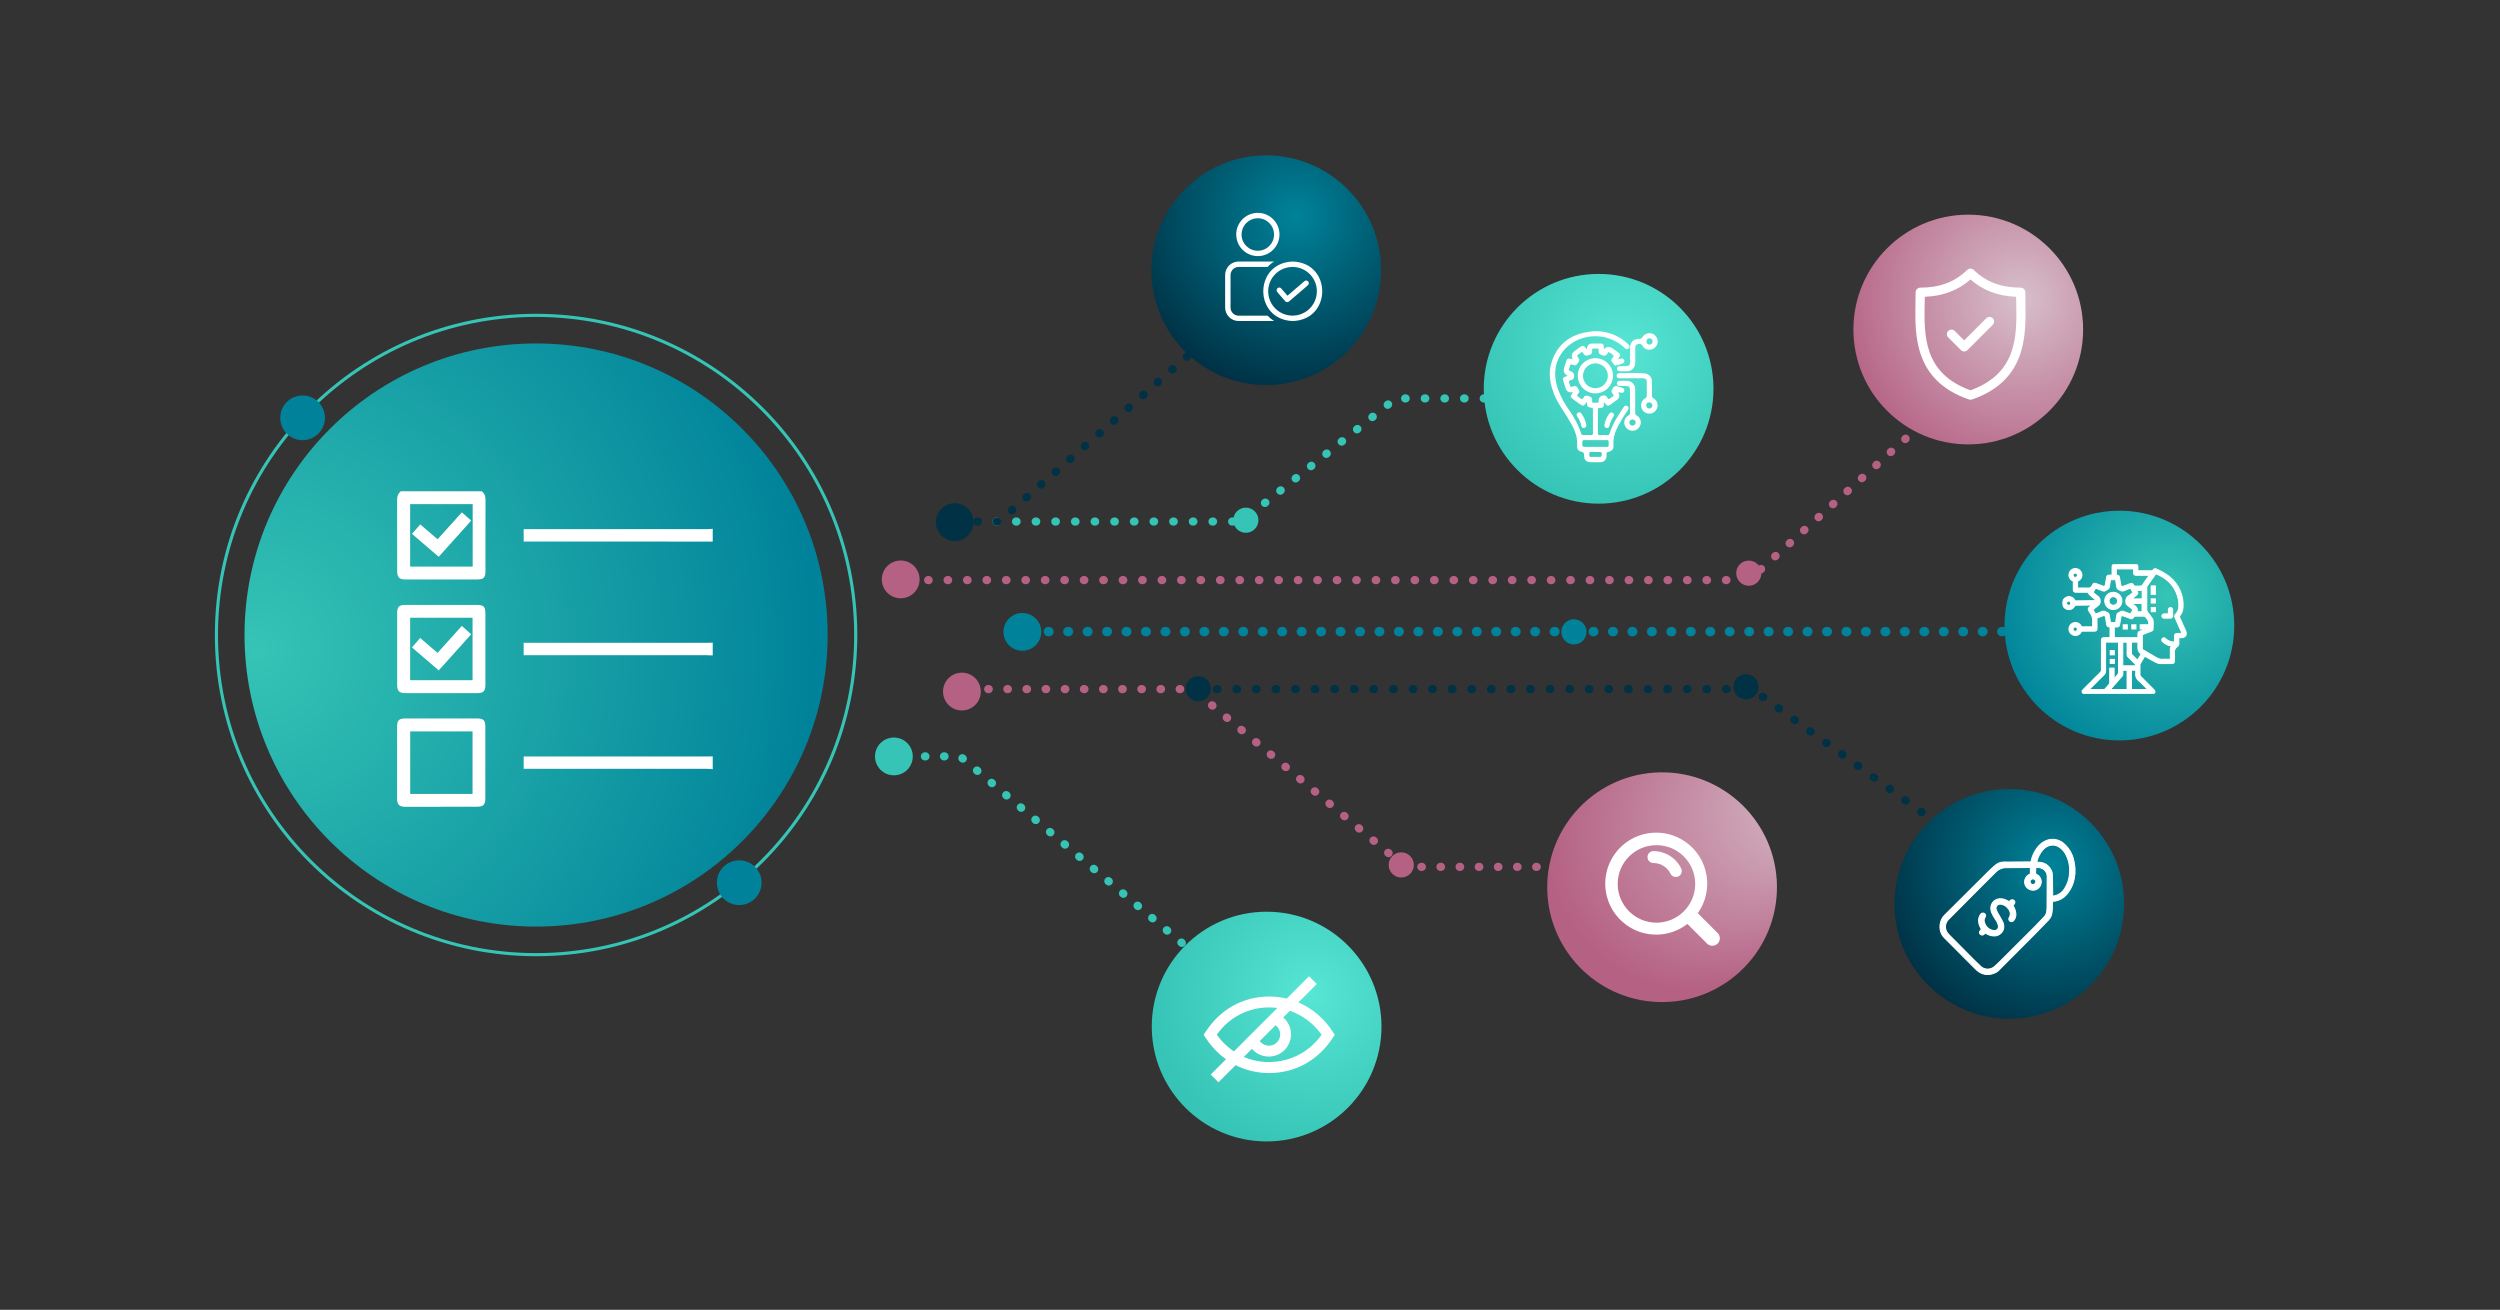
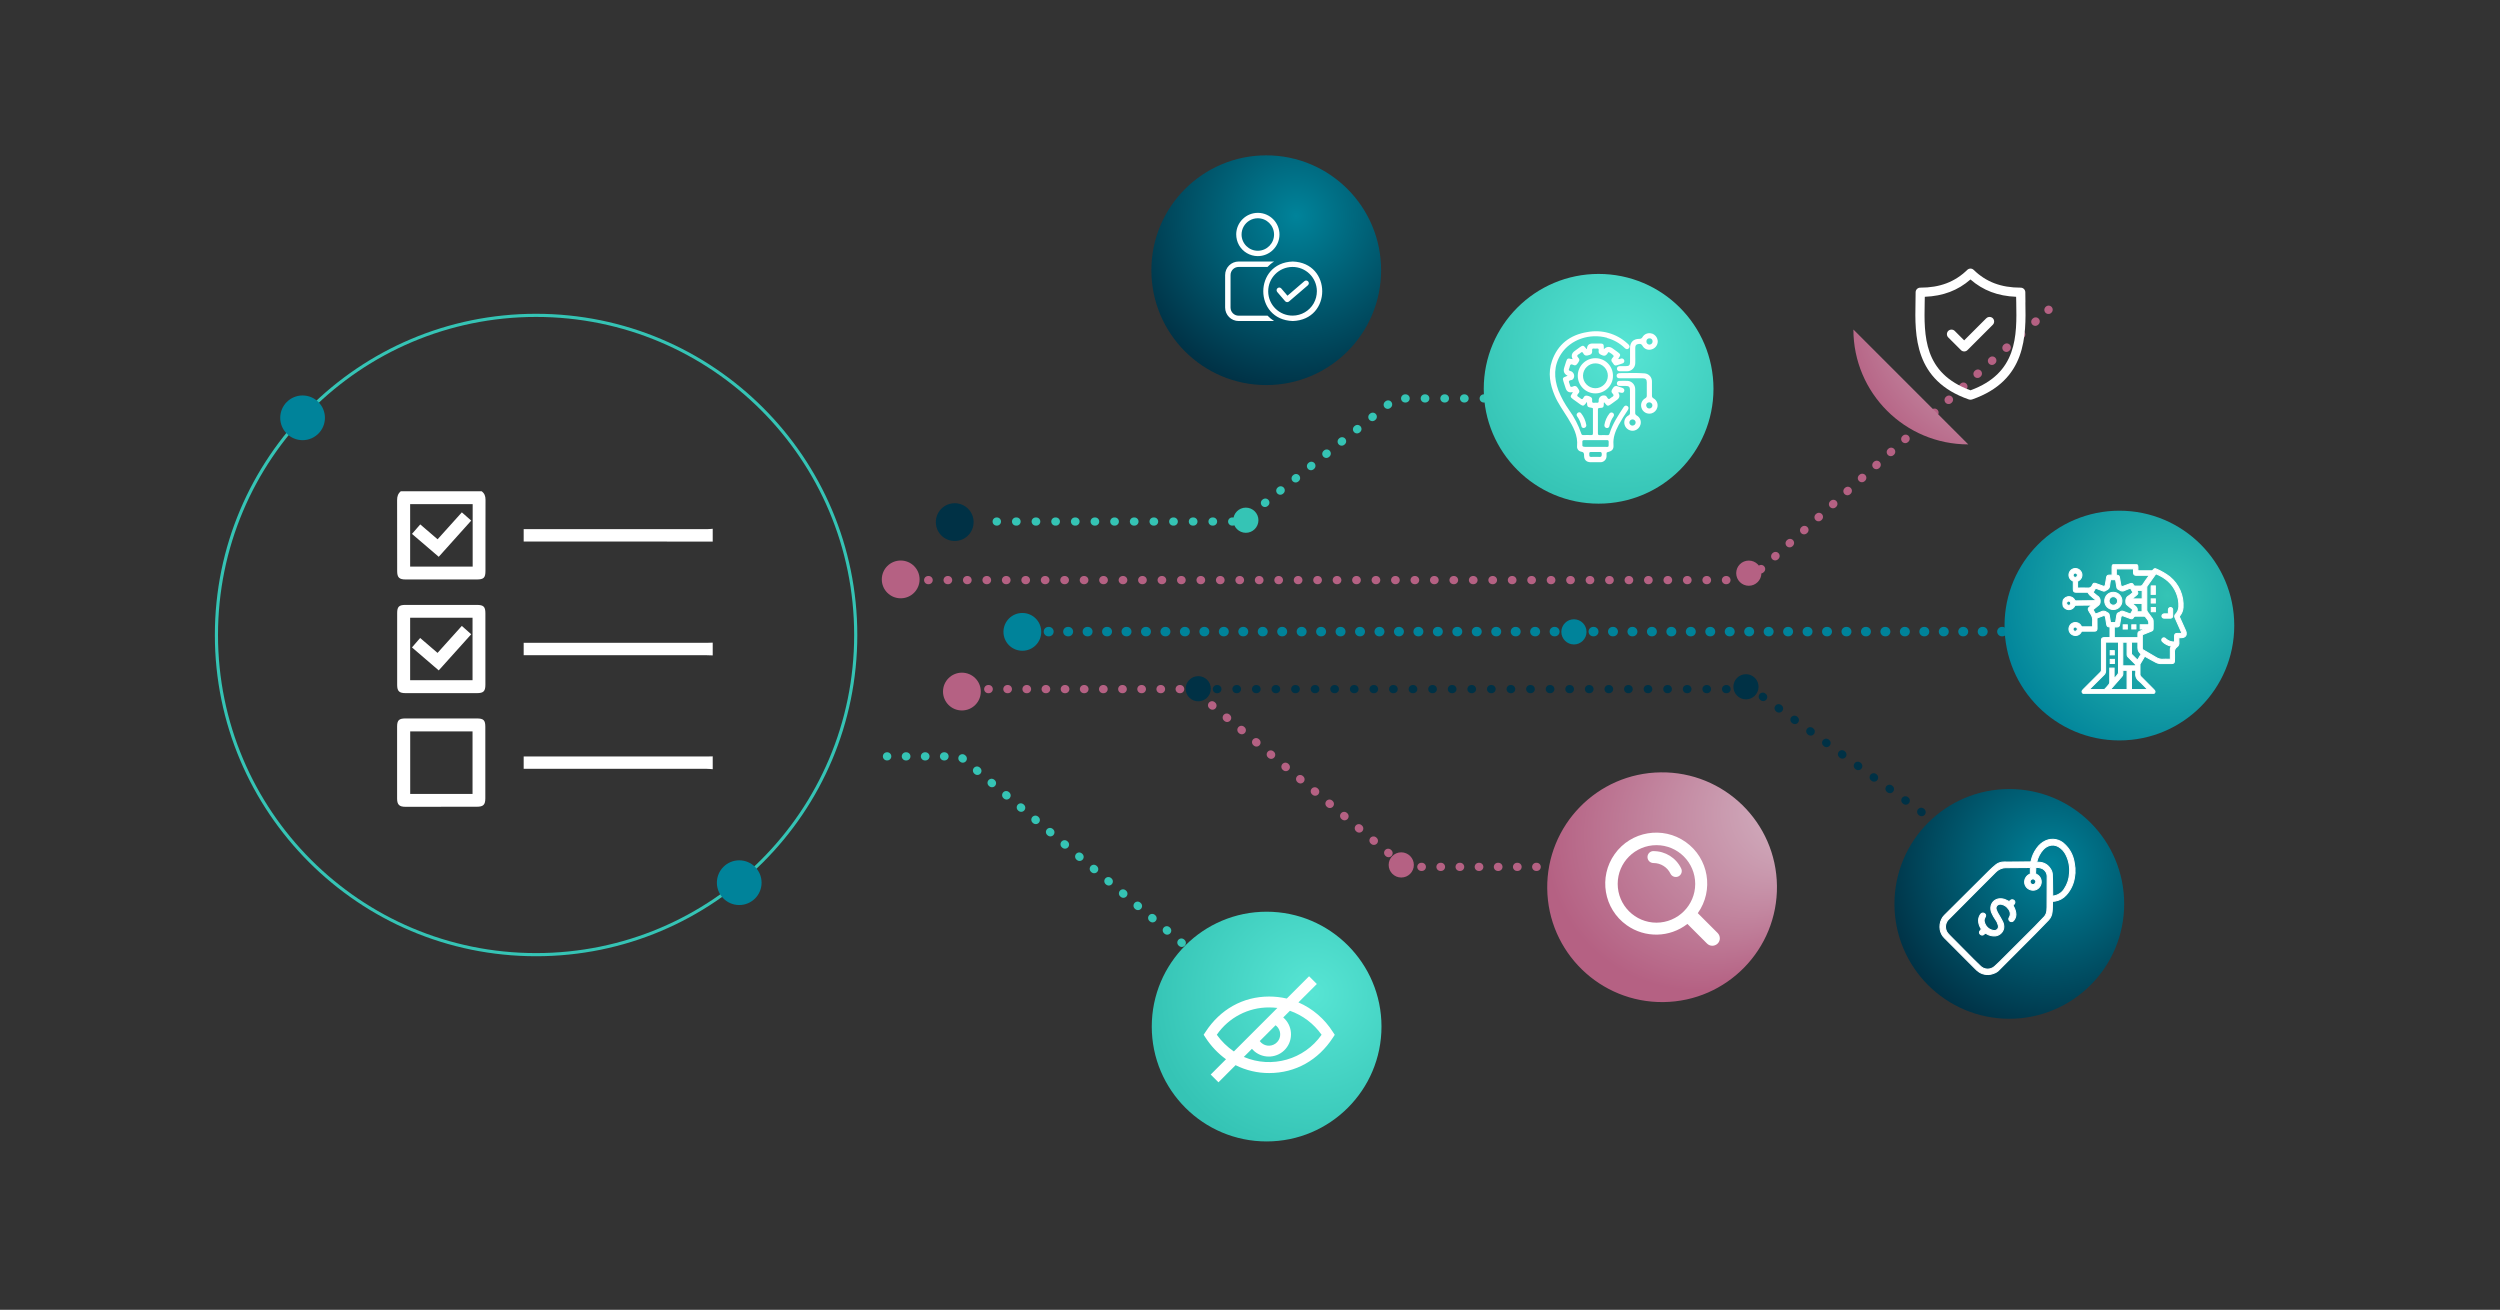
<svg xmlns="http://www.w3.org/2000/svg" xmlns:xlink="http://www.w3.org/1999/xlink" id="Layer_1" viewBox="0 0 397 208">
  <rect x="0" y="0" width="397" height="208" fill="#333333" stroke="none" />
  <defs>
    <style>.cls-1,.cls-2,.cls-3,.cls-4,.cls-5,.cls-6,.cls-7,.cls-8,.cls-9,.cls-10,.cls-11,.cls-12,.cls-13{fill:none;}.cls-14{clip-path:url(#clippath);}.cls-2{stroke-dasharray:0 0 .08 2.95;}.cls-2,.cls-3,.cls-4,.cls-5,.cls-6,.cls-7,.cls-8,.cls-9,.cls-10,.cls-11,.cls-12{stroke-linecap:round;stroke-linejoin:round;}.cls-2,.cls-3,.cls-4,.cls-5,.cls-7,.cls-8,.cls-9,.cls-10,.cls-12{stroke-width:1.3px;}.cls-2,.cls-5,.cls-7,.cls-13{stroke:#35c4b5;}.cls-3{stroke-dasharray:0 0 .08 2.96;}.cls-3,.cls-8,.cls-10{stroke:#b56183;}.cls-4{stroke-dasharray:0 0 .08 3.03;}.cls-4,.cls-9,.cls-12{stroke:#003145;}.cls-15{fill:#003145;}.cls-16{fill:#00839a;}.cls-17,.cls-18,.cls-19,.cls-20{fill:#fff;}.cls-21{fill:#b56183;}.cls-22{fill:#35c4b5;}.cls-18{stroke-width:.16px;}.cls-18,.cls-19{stroke:#fff;}.cls-19{stroke-width:.16px;}.cls-5{stroke-dasharray:0 0 .08 3.04;}.cls-23{clip-path:url(#clippath-1);}.cls-24{clip-path:url(#clippath-2);}.cls-25{fill:url(#radial-gradient-6);}.cls-26{fill:url(#radial-gradient-5);}.cls-27{fill:url(#radial-gradient-3);}.cls-28{fill:url(#radial-gradient-4);}.cls-29{fill:url(#radial-gradient-8);}.cls-30{fill:url(#radial-gradient-7);}.cls-31{fill:url(#radial-gradient-2);}.cls-6{stroke-dasharray:0 0 .08 3.01;}.cls-6,.cls-11{stroke:#00839a;stroke-width:1.5px;}.cls-32{fill:url(#radial-gradient);}.cls-20{fill-rule:evenodd;}.cls-10{stroke-dasharray:0 0 .08 3.01;}.cls-12{stroke-dasharray:0 0 .08 3;}.cls-13{stroke-miterlimit:10;stroke-width:.5px;}</style>
    <radialGradient id="radial-gradient" cx="934.35" cy="951.83" fx="934.35" fy="951.83" r="134.44" gradientTransform="translate(668.72 -513.51) rotate(90) scale(.66)" gradientUnits="userSpaceOnUse">
      <stop offset="0" stop-color="#35c4b5" />
      <stop offset="1" stop-color="#00839a" />
    </radialGradient>
    <radialGradient id="radial-gradient-2" cx="862.17" cy="622.83" fx="862.17" fy="622.83" r="38.37" gradientTransform="translate(668.72 -513.51) rotate(90) scale(.66)" gradientUnits="userSpaceOnUse">
      <stop offset="0" stop-color="#57e5d4" />
      <stop offset="1" stop-color="#35c4b5" />
    </radialGradient>
    <radialGradient id="radial-gradient-3" cx="967.49" cy="609.7" fx="956.59" fy="575.53" r="35.87" gradientTransform="translate(663.8 -509.79) rotate(89.31) scale(.66)" gradientUnits="userSpaceOnUse">
      <stop offset="0" stop-color="#d7bfcb" />
      <stop offset="1" stop-color="#b56183" />
    </radialGradient>
    <radialGradient id="radial-gradient-4" cx="921.31" cy="491.7" fx="921.31" fy="491.7" r="42.56" gradientTransform="translate(668.72 -513.51) rotate(90) scale(.66)" gradientUnits="userSpaceOnUse">
      <stop offset="0" stop-color="#35c4b5" />
      <stop offset="1" stop-color="#00839a" />
    </radialGradient>
    <radialGradient id="radial-gradient-5" cx="986.2" cy="519.76" fx="986.2" fy="519.76" r="41.49" gradientTransform="translate(668.72 -513.51) rotate(90) scale(.66)" gradientUnits="userSpaceOnUse">
      <stop offset="0" stop-color="#00839a" />
      <stop offset="1" stop-color="#003145" />
    </radialGradient>
    <radialGradient id="radial-gradient-6" cx="1017.07" cy="697.55" fx="1017.07" fy="697.55" r="39.06" gradientTransform="translate(668.72 -513.51) rotate(90) scale(.66)" gradientUnits="userSpaceOnUse">
      <stop offset="0" stop-color="#57e5d4" />
      <stop offset="1" stop-color="#35c4b5" />
    </radialGradient>
    <radialGradient id="radial-gradient-7" cx="830" cy="701.3" fx="830" fy="701.3" r="42.57" xlink:href="#radial-gradient-5" />
    <radialGradient id="radial-gradient-8" cx="850.03" cy="526.99" fx="850.03" fy="526.99" r="44.84" gradientTransform="translate(668.72 -513.51) rotate(90) scale(.66)" gradientUnits="userSpaceOnUse">
      <stop offset="0" stop-color="#d7bfcb" />
      <stop offset="1" stop-color="#b56183" />
    </radialGradient>
    <clipPath id="clippath">
      <rect class="cls-1" x="246.11" y="52.61" width="17.13" height="20.79" />
    </clipPath>
    <clipPath id="clippath-1">
      <rect class="cls-1" x="327.55" y="89.61" width="19.69" height="20.57" />
    </clipPath>
    <clipPath id="clippath-2">
      <rect class="cls-1" x="191.14" y="155.02" width="20.82" height="16.85" />
    </clipPath>
  </defs>
  <g>
    <g>
-       <path class="cls-32" d="M85.13,147.14c-25.57,0-46.3-20.73-46.3-46.3s20.73-46.3,46.3-46.3,46.3,20.73,46.3,46.3-20.73,46.3-46.3,46.3Z" />
      <g>
        <path class="cls-13" d="M85.13,151.6c-28.03,0-50.76-22.73-50.76-50.76s22.73-50.76,50.76-50.76,50.76,22.72,50.76,50.76-22.73,50.76-50.76,50.76Z" />
        <path class="cls-16" d="M48.05,69.9c-1.96,0-3.55-1.59-3.55-3.55s1.59-3.55,3.55-3.55,3.55,1.59,3.55,3.55-1.59,3.55-3.55,3.55Z" />
        <path class="cls-16" d="M117.39,143.72c-1.96,0-3.55-1.59-3.55-3.55s1.59-3.55,3.55-3.55,3.55,1.59,3.55,3.55-1.59,3.55-3.55,3.55Z" />
      </g>
    </g>
    <g>
      <g>
        <g>
          <line class="cls-11" x1="160.35" y1="100.3" x2="160.39" y2="100.3" />
          <line class="cls-6" x1="163.4" y1="100.3" x2="350.32" y2="100.3" />
          <line class="cls-11" x1="351.83" y1="100.3" x2="351.87" y2="100.3" />
        </g>
        <g>
          <line class="cls-9" x1="190.17" y1="109.43" x2="190.21" y2="109.43" />
          <polyline class="cls-4" points="193.24 109.43 278.27 109.43 323.86 142.56" />
          <line class="cls-9" x1="325.09" y1="143.45" x2="325.12" y2="143.47" />
        </g>
        <g>
          <line class="cls-8" x1="141.26" y1="92.12" x2="141.3" y2="92.12" />
          <polyline class="cls-10" points="144.3 92.12 277.71 92.12 324.18 50.22" />
          <line class="cls-8" x1="325.29" y1="49.21" x2="325.32" y2="49.18" />
        </g>
        <g>
          <line class="cls-7" x1="158.27" y1="82.82" x2="158.31" y2="82.82" />
          <polyline class="cls-5" points="161.35 82.82 197.18 82.82 221.63 63.27 252.72 63.27" />
          <line class="cls-7" x1="254.24" y1="63.27" x2="254.28" y2="63.27" />
        </g>
        <g>
          <line class="cls-9" x1="152.17" y1="82.82" x2="152.21" y2="82.82" />
-           <polyline class="cls-12" points="155.21 82.82 158.63 82.82 208.12 39.42" />
          <line class="cls-9" x1="209.25" y1="38.44" x2="209.28" y2="38.41" />
        </g>
      </g>
      <path class="cls-16" d="M162.35,103.34c-1.66,0-3-1.34-3-3s1.34-3,3-3,3,1.34,3,3-1.34,3-3,3Z" />
      <path class="cls-21" d="M143.03,95.01c-1.66,0-3-1.34-3-3s1.34-3,3-3,3,1.34,3,3-1.34,3-3,3Z" />
      <path class="cls-15" d="M151.61,85.91c-1.66,0-3-1.34-3-3s1.34-3,3-3,3,1.34,3,3-1.34,3-3,3Z" />
      <g>
        <line class="cls-7" x1="140.85" y1="120.11" x2="140.89" y2="120.11" />
        <polyline class="cls-2" points="143.85 120.11 152.47 120.11 201.82 161.64 212.06 161.64" />
-         <line class="cls-7" x1="213.53" y1="161.64" x2="213.57" y2="161.64" />
      </g>
      <g>
        <line class="cls-8" x1="150.89" y1="109.43" x2="150.93" y2="109.43" />
        <polyline class="cls-3" points="153.89 109.43 189.41 109.43 223.11 137.66 257.66 137.66" />
        <line class="cls-8" x1="259.14" y1="137.66" x2="259.18" y2="137.66" />
      </g>
      <path class="cls-21" d="M152.75,112.82c-1.66,0-3-1.34-3-3s1.34-3,3-3,3,1.34,3,3-1.34,3-3,3Z" />
-       <path class="cls-22" d="M141.95,123.12c-1.66,0-3-1.34-3-3s1.34-3,3-3,3,1.34,3,3-1.34,3-3,3Z" />
      <path class="cls-15" d="M277.26,111.06c-1.1,0-2-.9-2-2s.9-2,2-2,2,.9,2,2-.9,2-2,2Z" />
      <path class="cls-15" d="M190.28,111.37c-1.11,0-2-.9-2-2s.9-2,2-2,2,.89,2,2-.9,2-2,2Z" />
      <path class="cls-21" d="M277.71,93.02c-1.1,0-2-.89-2-2s.89-2,2-2,2,.9,2,2-.9,2-2,2Z" />
      <path class="cls-21" d="M222.52,139.35c-1.1,0-2-.89-2-2s.9-2,2-2,2,.9,2,2-.89,2-2,2Z" />
      <path class="cls-16" d="M249.94,102.34c-1.1,0-2-.9-2-2s.9-2,2-2,2,.9,2,2-.9,2-2,2Z" />
      <path class="cls-22" d="M197.84,84.61c-1.1,0-2-.9-2-2s.9-2,2-2,2,.9,2,2-.9,2-2,2Z" />
    </g>
    <g>
      <path class="cls-31" d="M253.86,79.98c-10.07,0-18.24-8.17-18.24-18.24s8.17-18.24,18.24-18.24,18.24,8.17,18.24,18.24-8.17,18.24-18.24,18.24Z" />
      <path class="cls-27" d="M264.16,159.13c-10.07,.12-18.34-7.95-18.46-18.02-.12-10.07,7.95-18.34,18.02-18.46,10.07-.12,18.34,7.95,18.46,18.02,.12,10.07-7.95,18.34-18.02,18.46Z" />
      <path class="cls-28" d="M336.56,117.58c-10.07,0-18.24-8.17-18.24-18.24s8.17-18.24,18.24-18.24,18.24,8.17,18.24,18.24-8.17,18.24-18.24,18.24Z" />
      <path class="cls-26" d="M319.08,161.78c-10.07,0-18.24-8.17-18.24-18.24s8.17-18.24,18.24-18.24,18.24,8.17,18.24,18.24-8.17,18.24-18.24,18.24Z" />
      <path class="cls-25" d="M201.14,181.26c-10.07,0-18.24-8.17-18.24-18.24s8.17-18.24,18.24-18.24,18.24,8.17,18.24,18.24-8.17,18.24-18.24,18.24Z" />
      <path class="cls-30" d="M201.08,61.15c-10.08,0-18.24-8.17-18.24-18.24s8.17-18.24,18.24-18.24,18.24,8.17,18.24,18.24-8.17,18.24-18.24,18.24Z" />
-       <path class="cls-29" d="M312.56,70.57c-10.07,0-18.24-8.17-18.24-18.24s8.17-18.24,18.24-18.24,18.24,8.17,18.24,18.24-8.17,18.24-18.24,18.24Z" />
+       <path class="cls-29" d="M312.56,70.57c-10.07,0-18.24-8.17-18.24-18.24Z" />
    </g>
  </g>
  <path id="download" class="cls-17" d="M199.71,40.67c1.9,.02,3.45-1.51,3.47-3.4,.02-1.9-1.51-3.45-3.4-3.47-1.9-.02-3.45,1.51-3.47,3.4,0,.61,.15,1.21,.45,1.74,.61,1.06,1.73,1.72,2.95,1.73Zm0-6.01h0c1.42-.02,2.59,1.12,2.61,2.55,.02,1.42-1.12,2.59-2.55,2.61-1.42,.02-2.59-1.12-2.61-2.55,0-.46,.11-.91,.34-1.31,.45-.79,1.29-1.29,2.21-1.3Zm1.57,15.46h0c.31,.33,.66,.62,1.05,.86h-5.63c-1.19,0-2.15-.96-2.15-2.15v-5.15c0-1.19,.96-2.15,2.15-2.15h5.63c-.39,.24-.74,.53-1.05,.86h-4.58c-.71,0-1.29,.57-1.29,1.29h0v5.16c0,.71,.57,1.29,1.28,1.29h4.58Zm4.01-8.59c-6.24,.21-6.24,9.24,0,9.45,6.24-.2,6.24-9.25,0-9.45h0Zm0,8.59c-2.13,.02-3.88-1.69-3.9-3.83-.02-2.13,1.69-3.88,3.83-3.9,2.13-.02,3.88,1.69,3.9,3.83,0,.69-.17,1.36-.51,1.96-.68,1.19-1.95,1.93-3.32,1.94h0Zm2.43-4.84l-3.03,2.6h0c-.18,.15-.45,.13-.61-.05l-1.27-1.48h0c-.14-.19-.11-.46,.08-.6,.17-.13,.42-.12,.57,.05l.99,1.16,2.7-2.32c.19-.15,.46-.11,.6,.07,.14,.18,.12,.43-.05,.58h0Z" />
  <g id="Group_31662">
    <g class="cls-14">
      <g id="Group_31645">
        <path id="Path_45313" class="cls-17" d="M254.77,67.53c.1-.69,.39-1.35,.83-1.89,.14-.17,.39-.19,.56-.05,.15,.13,.19,.35,.08,.52-.33,.46-.56,.99-.67,1.55-.03,.2-.22,.34-.42,.31-.02,0-.04,0-.05-.01-.2-.04-.33-.22-.32-.42" />
        <path id="Path_45314" class="cls-17" d="M251.91,67.54c0,.2-.14,.38-.34,.41-.19,.06-.39-.05-.44-.24,0-.01,0-.02,0-.03-.12-.57-.35-1.11-.69-1.58-.12-.16-.09-.4,.08-.52,.01,0,.03-.02,.04-.03,.16-.13,.39-.1,.51,.05,0,0,0,0,0,.01,.44,.55,.73,1.21,.84,1.91" />
        <path id="Path_45315" class="cls-17" d="M255.19,53.67c1.05,.28,2.02,.82,2.8,1.58,.2,.2,.43,.3,.65,.07,.24-.24,.12-.48-.09-.68-.04-.04-.08-.07-.13-.11-1.71-1.57-4.07-2.23-6.35-1.8-2.74,.44-4.7,1.94-5.62,4.6-.65,1.87-.32,3.69,.43,5.47,.54,1.29,1.38,2.4,2.1,3.59,.84,1.37,1.62,2.75,1.46,4.46-.05,.41,.23,.8,.64,.87,.42,.07,.48,.26,.47,.63-.01,.67,.38,1.05,1.06,1.05,.5,0,1,0,1.5,0,.53,.03,.99-.39,1.01-.92,0-.02,0-.05,0-.07,0-.12,0-.25,0-.38,0-.15,.04-.2,.2-.24,.71-.18,.96-.45,.9-1.17-.09-1.15,.3-2.15,.82-3.13,.44-.8,.92-1.58,1.44-2.34,.15-.23,.22-.48-.04-.66s-.46-.06-.62,.18c-.87,1.32-1.75,2.64-2.22,4.17-.02,.17-.18,.29-.34,.26,0,0,0,0,0,0-.4-.01-.81-.02-1.21,0-.24,.01-.3-.07-.3-.31,.01-1.24,.01-2.47,0-3.71,0-.24,.07-.3,.3-.3,.54,0,.62-.1,.64-.63,0-.08-.06-.19,.07-.25,.05,.06,.09,.11,.13,.16,.33,.44,.47,.47,.92,.14,.33-.24,.65-.47,.98-.71q.62-.46,.21-1.12s0-.05,.01-.07c.1-.03,.19,.02,.28,.04,.27,.07,.55,.1,.64-.25,.08-.31-.13-.45-.39-.53-.21-.07-.43-.12-.63-.2-.26-.14-.59-.05-.73,.21,0,0,0,.02-.01,.02-.21,.3-.42,.58-.09,.91,.24,.24,.18,.41-.1,.56-.09,.05-.17,.1-.24,.17-.21,.21-.36,.16-.5-.08-.1-.18-.23-.36-.48-.35-.44-.05-.83,.25-.89,.69,0,.07,0,.13,0,.2,0,.23-.08,.29-.29,.27-.12-.02-.25-.02-.37,0-.32,.06-.42-.08-.38-.39,.06-.42-.21-.56-.57-.68-.36-.12-.63-.1-.8,.26-.15,.3-.32,.28-.53,.07-.05-.05-.11-.09-.17-.12-.3-.16-.41-.32-.12-.62,.34-.34,.06-.62-.13-.91-.12-.24-.41-.35-.65-.23-.02,0-.04,.02-.06,.03-.3,.15-.46,.07-.51-.26-.02-.1-.05-.19-.09-.28-.13-.26-.05-.4,.23-.46,.21,0,.4-.14,.48-.34,.18-.4,0-.87-.39-1.06-.06-.03-.12-.05-.18-.06-.21-.07-.27-.15-.17-.35,.05-.1,.08-.21,.1-.32,.06-.37,.24-.46,.57-.29,.29,.15,.49,.04,.67-.22,.2-.29,.46-.57,.13-.91-.24-.25-.23-.43,.09-.59,.1-.05,.19-.12,.27-.2,.16-.15,.3-.17,.41,.06,.24,.49,.59,.41,1.02,.27,.39-.13,.43-.39,.4-.71-.02-.24,.06-.33,.3-.3,.14,.02,.28,.02,.42,0,.26-.03,.36,.06,.32,.32-.08,.49,.23,.63,.62,.77,.4,.14,.6-.04,.79-.32,.06-.08,.11-.26,.23-.19,.27,.14,.52,.32,.72,.55,.1,.12-.15,.29-.24,.44-.15,.18-.13,.45,.04,.61,.19,.22,.28,.6,.68,.49,.32-.08,.63-.2,.95-.31,.2-.05,.32-.25,.28-.45,0-.01,0-.03-.01-.04-.05-.21-.27-.34-.48-.29,0,0,0,0,0,0-.16,.02-.29,.17-.48,.07,.04-.06,.08-.12,.11-.18,.3-.44,.28-.56-.15-.88l-.81-.59q-.77-.56-1.43,.11v-.27c0-.56-.1-.64-.66-.64h-1.13q-.85,0-.89,.84s-.03,.03-.06,.05c-.05-.06-.1-.13-.15-.19-.31-.41-.46-.44-.89-.13-.28,.2-.56,.41-.84,.61q-.73,.53-.33,1.31c-.07,0-.14-.01-.21-.03-.55-.15-.66-.1-.83,.42-.1,.32-.2,.63-.3,.95q-.28,.89,.54,1.29c-.09,.04-.16,.07-.24,.1-.54,.19-.59,.29-.42,.82,.12,.36,.23,.71,.35,1.07q.26,.79,1.07,.61s.03,.03,.06,.05c-.04,.06-.08,.11-.11,.17-.32,.46-.3,.57,.16,.91,.38,.28,.76,.56,1.15,.83s.54,.25,.83-.12c.06-.07,.12-.15,.22-.29,.04,.81,.04,.82,.79,.95,.2,.03,.16,.15,.16,.27,0,1.25,0,2.5,0,3.75,0,.2-.03,.31-.27,.3-.42-.02-.83,0-1.25,0-.15,.03-.3-.07-.33-.23,0,0,0,0,0,0-.45-1.33-1.1-2.58-1.92-3.72-.69-.97-1.27-2.02-1.71-3.13-.73-1.99-.77-3.94,.42-5.79,1.48-2.29,4.53-3.35,7.32-2.57m-.86,18.58c-.02,.26-.11,.34-.35,.33-.44-.01-.88-.02-1.32,0-.36,.01-.3-.23-.31-.44-.02-.23,.02-.37,.3-.34,.23,.01,.47,.01,.7,0,.18,.01,.36,.01,.54,0,.39-.06,.47,.11,.44,.46m-3.08-1.98c-.04-.29,.07-.38,.36-.37,.57,.02,1.14,0,1.71,0s1.2,0,1.79,0c.22,0,.32,.03,.32,.29-.02,.95,.09,.78-.76,.78-1,0-2-.01-3,0-.33,0-.47-.09-.42-.42,.01-.1,.01-.19,0-.29" />
        <path id="Path_45316" class="cls-17" d="M253.35,56.88c-1.54,0-2.8,1.25-2.8,2.79,0,1.54,1.25,2.8,2.79,2.8,1.54,0,2.8-1.25,2.8-2.79,0,0,0-.01,0-.02,0-1.54-1.25-2.78-2.79-2.78m-.03,4.77c-1.09-.02-1.96-.92-1.94-2.01,.02-1.09,.92-1.96,2.01-1.94,1.08,.02,1.94,.9,1.94,1.98-.02,1.1-.91,1.98-2.01,1.97" />
        <path id="Path_45317" class="cls-17" d="M262.57,63.25c-.16-.08-.26-.25-.24-.43,0-.74,0-1.47,0-2.21,.03-.69-.49-1.27-1.18-1.32-1.31-.11-2.64-.03-3.95-.04-.03,0-.06,0-.08,.01-.25,.04-.42,.17-.4,.44s.2,.37,.46,.37c.61,0,1.22,0,1.83,0,.62,0,1.25,0,1.87,0,.45,0,.63,.2,.63,.64,0,.69,0,1.39,0,2.08,.03,.19-.08,.38-.25,.46-.53,.29-.78,.92-.6,1.5,.2,.69,.92,1.09,1.62,.89,.43-.13,.77-.47,.89-.9,.18-.58-.08-1.21-.61-1.49m-.64,1.62c-.3,0-.47-.19-.51-.51,0-.27,.22-.48,.49-.47,0,0,.02,0,.03,0,.27,.01,.48,.24,.47,.51-.01,.26-.22,.46-.48,.47" />
        <path id="Path_45318" class="cls-17" d="M262.34,52.98c-.57-.2-1.21,.03-1.52,.56-.09,.18-.29,.29-.5,.27-.95,0-1.47,.54-1.47,1.48,0,.74,0,1.47,0,2.21,0,.49-.16,.64-.65,.64-.32,0-.64,0-.96,0-.27,0-.47,.13-.47,.41s.2,.41,.47,.41c.38,0,.75,0,1.13,0,.72,0,1.3-.58,1.31-1.3,.02-.4,0-.81,0-1.21h0c0-.4,0-.81,0-1.21,0-.3,.1-.54,.4-.59,.27-.05,.54-.11,.74,.25,.28,.53,.9,.77,1.47,.58,.55-.16,.94-.65,.96-1.23,0-.57-.36-1.08-.9-1.28m-.42,1.75c-.26,0-.48-.21-.48-.47,0-.01,0-.02,0-.04-.01-.25,.18-.47,.43-.48,.01,0,.03,0,.04,0,.25-.03,.48,.15,.51,.41,0,.02,0,.05,0,.07,.01,.27-.19,.49-.46,.51-.01,0-.03,0-.04,0" />
        <path id="Path_45319" class="cls-17" d="M259.91,65.97c-.16-.07-.26-.25-.24-.42,.01-.63,0-1.25,0-1.88s.01-1.25,0-1.88c0-.69-.52-1.26-1.21-1.31-.42-.02-.83,0-1.25,0-.26,0-.44,.12-.45,.39-.01,.29,.17,.42,.45,.42,.33,0,.67,0,1,0,.46,0,.63,.17,.63,.63,0,1.21,0,2.42,0,3.63,.02,.18-.08,.35-.24,.42-.53,.29-.79,.92-.61,1.5,.21,.69,.94,1.09,1.63,.88,.42-.13,.75-.46,.88-.89,.19-.58-.07-1.21-.61-1.49m-.65,1.62c-.27,0-.49-.22-.5-.49,0-.27,.22-.49,.49-.5,.27-.01,.5,.2,.51,.47s-.2,.5-.47,.51c-.01,0-.02,0-.04,0" />
      </g>
    </g>
  </g>
  <path id="Path_45320" class="cls-17" d="M321.64,48.02c-.01-.56-.02-1.09-.02-1.61,0-.4-.33-.73-.73-.73-3.12,0-5.49-.9-7.47-2.82-.28-.28-.73-.28-1.02,0-1.98,1.92-4.35,2.82-7.47,2.82-.4,0-.73,.33-.73,.73h0c0,.51-.01,1.05-.02,1.61-.1,5.23-.24,12.4,8.49,15.42,.15,.05,.32,.05,.48,0,8.72-3.02,8.58-10.19,8.48-15.42Zm-8.73,13.96c-7.48-2.72-7.37-8.67-7.27-13.93,0-.32,.01-.62,.02-.92,2.92-.12,5.25-1.01,7.25-2.75,2,1.74,4.33,2.63,7.25,2.75,0,.3,0,.61,.02,.92,.1,5.26,.21,11.21-7.27,13.93h0Z" />
  <path id="Path_45321" class="cls-17" d="M315.43,50.53l-3.52,3.52-1.5-1.5c-.28-.28-.75-.28-1.03,0-.28,.28-.28,.75,0,1.03l2.02,2.02c.28,.28,.75,.28,1.03,0l4.03-4.03c.28-.28,.28-.75,0-1.03-.28-.28-.75-.28-1.03,0h0Z" />
  <g class="cls-23">
    <g id="Group_31647">
      <path id="Path_45322" class="cls-18" d="M330.85,110.17c-.29-.24-.29-.41-.03-.68,.91-.91,1.83-1.83,2.74-2.74,.1-.09,.16-.23,.15-.37,0-1.55,0-3.09,0-4.64,0-.39,.11-.49,.49-.49,.27,0,.55,0,.82,0,.02,0,.03,0,.05-.02v-1.67c-.08,0-.16-.02-.25-.03-.2-.05-.25-.2-.28-.38-.06-.38-.12-.77-.19-1.15,0-.14-.13-.25-.28-.25-.03,0-.07,.01-.1,.03-.28,.1-.55,.21-.83,.31-.09,.02-.16,.11-.14,.2,0,.5,0,1,.01,1.51,0,.31-.11,.43-.42,.43-.62,0-1.25,0-1.87,0-.1-.02-.19,.04-.23,.13-.22,.43-.7,.65-1.17,.52-.55-.14-.88-.7-.74-1.25,.14-.55,.7-.88,1.25-.74,.29,.07,.53,.27,.66,.53,.03,.05,.1,.12,.15,.12,.5,0,1,0,1.51,0,.05,0,.09,0,.16,0,0-.28-.02-.56,0-.84,.05-.45-.07-.91-.35-1.28-.11-.16-.21-.33-.29-.5-.1-.15-.07-.36,.08-.47,.13-.12,.27-.23,.44-.36-.37,0-.71,0-1.04,0-.49,0-.99,.02-1.49,.02-.09-.01-.18,.04-.21,.13-.21,.42-.68,.65-1.14,.54-.55-.13-.89-.68-.76-1.24,.09-.37,.37-.66,.74-.76,.46-.12,.95,.09,1.17,.52,.04,.06,.1,.11,.17,.12,1.04,0,2.08-.03,3.11-.04,.04,0,.08-.01,.12-.03-.06-.07-.1-.11-.15-.15-.3-.25-.61-.49-.89-.75-.09-.1-.17-.22-.24-.34l.04-.06h-1.9c-.38,0-.48-.11-.48-.49,0-.37,0-.74,0-1.1,.02-.11-.04-.21-.14-.25-.43-.22-.64-.71-.51-1.18,.15-.55,.72-.87,1.27-.71,.35,.1,.62,.38,.72,.73,.12,.46-.09,.94-.51,1.16-.1,.04-.16,.14-.15,.25,0,.3,0,.6,0,.92,.55,0,1.07-.03,1.59,0,.32,.06,.65-.12,.75-.43,.18-.39,.28-.4,.68-.25,.33,.12,.66,.25,1,.37,.13,.07,.29,.03,.36-.1,.02-.04,.03-.07,.03-.11,.07-.38,.13-.75,.19-1.13,.05-.32,.15-.4,.46-.4h.42v-1.22c0-.4,.1-.5,.49-.5h3.17c.33,0,.44,.11,.44,.45,0,.15,0,.29,0,.44,0,.1,.03,.14,.14,.14,.7,0,1.39,0,2.09,0,.07-.02,.14-.06,.18-.12,.19-.24,.3-.28,.58-.13,.74,.32,1.43,.72,2.07,1.21,1.45,1.19,2.24,3.01,2.11,4.88-.03,.47-.21,.92-.5,1.29-.08,.08-.09,.21-.03,.3,.32,.71,.64,1.43,.96,2.14,.26,.59-.05,1.05-.69,1.05h-.4c0,.26-.02,.5,0,.74,.05,.28-.07,.56-.3,.72-.31,.21-.46,.58-.4,.95,.03,.42,0,.84,0,1.26,0,.32-.12,.44-.44,.44-.62,0-1.25,.02-1.87,0-.23-.02-.45-.08-.64-.19-.49-.25-.97-.53-1.46-.8-.1-.05-.19-.11-.31-.18-.25,.42-.5,.83-.74,1.24-.02,.06-.03,.12-.02,.18,0,.5,0,1,0,1.51,0,.11,.05,.21,.12,.29,.69,.7,1.39,1.4,2.08,2.09,.26,.26,.25,.45-.04,.67h-11.21Zm11.53-19.09c-.47,.66-.95,1.33-1.42,1.99-.04,.07-.05,.15-.05,.23,0,1.18,0,2.37,0,3.55,0,.11,.04,.22,.1,.31,.26,.36,.53,.7,.79,1.07,.07,.11,.12,.23,.12,.37,.02,.4,0,.79,0,1.18,0,.28-.05,.35-.32,.46-.42,.16-.83,.33-1.25,.5-.09,.02-.16,.11-.15,.2,0,.68,0,1.37,0,2.05,0,.08,.04,.14,.1,.19,.7,.42,1.41,.82,2.11,1.24,.35,.22,.76,.31,1.17,.27,.23-.01,.45-.02,.68,0h.39v-1.39c0-.24-.05-.5,.25-.68l-.15-.03c-.51-.1-.98-.35-1.35-.71-.14-.12-.15-.34-.03-.48s.34-.15,.48-.03c.05,.04,.09,.08,.13,.12,.37,.32,.85,.48,1.34,.46,0-.34,0-.65,0-.96,0-.28,.13-.4,.41-.4,.25,0,.49,0,.77,0-.04-.09-.06-.15-.09-.22-.33-.75-.66-1.51-1-2.25-.12-.19-.08-.45,.09-.6,.31-.32,.48-.73,.5-1.17,.04-.75-.1-1.5-.39-2.19-.62-1.5-1.77-2.45-3.27-3.05m-6.39,7.76c.04-.27,.08-.53,.13-.78,.13-.67,.01-.64,.59-.91,.01,0,.02-.01,.03-.02,.15-.13,.35-.15,.52-.06,.36,.14,.72,.27,1.1,.41l.39-.68c-.32-.27-.64-.52-.94-.78-.09-.07-.15-.17-.17-.28-.05-.46-.03-.9,.47-1.17,.23-.15,.45-.33,.65-.52l-.4-.68c-.3,.11-.59,.2-.86,.33-.29,.19-.67,.16-.92-.07-.04-.03-.08-.05-.12-.06-.15-.06-.26-.2-.27-.37-.06-.4-.13-.79-.2-1.18h-.79c-.05,.3-.12,.58-.14,.86,.02,.37-.21,.7-.56,.81-.03,.01-.06,.03-.08,.05-.13,.11-.32,.13-.47,.05-.37-.15-.75-.28-1.13-.42-.07,.12-.14,.23-.2,.34s-.13,.23-.19,.33c.01,.02,.03,.04,.04,.05,.19,.17,.39,.33,.59,.48,.35,.19,.54,.57,.48,.96,0,.21-.09,.41-.26,.55-.3,.23-.58,.47-.87,.71l.4,.68c.3-.11,.57-.19,.83-.32,.3-.2,.71-.17,.98,.07,.03,.02,.06,.04,.09,.05,.16,.06,.27,.21,.28,.38,.06,.4,.13,.79,.2,1.18h.79Zm-.21,8.82h.05c.17-.18,.35-.37,.51-.58,.07-.09,.11-.2,.12-.32,0-1.53,0-3.06,0-4.6,0-.07,0-.14,0-.22h-2.05v.25c0,1.43,0,2.86,0,4.3,.01,.25-.08,.49-.27,.65-.73,.71-1.44,1.43-2.16,2.15-.05,.05-.09,.1-.17,.18,.81,0,1.57,0,2.33,0,.07,0,.13-.04,.18-.09,.21-.23,.43-.46,.62-.71,.08-.1,.13-.22,.13-.35,.01-.62,0-1.23,0-1.85v-.4h.69v1.59Zm3.76-6.42v-.56c0-.29,.05-.37,.33-.48l.71-.29v-.05h-.68v-.68h1.34c.09-.31,0-.65-.21-.89-.11-.11-.19-.26-.3-.38-.05-.05-.12-.09-.19-.09-.46,0-.92,0-1.38,0-.13-.01-.25,.06-.3,.17-.14,.25-.27,.3-.55,.19-.37-.14-.74-.28-1.11-.41-.13-.06-.28,0-.34,.12-.01,.03-.02,.06-.02,.08-.07,.4-.13,.79-.2,1.19,0,.2-.16,.37-.37,.37-.02,0-.03,0-.05,0-.14,0-.28,0-.43,0v1.7h3.75Zm-3.42-9.94c.43,.06,.45,.08,.52,.5,.06,.35,.12,.7,.18,1.05,0,.15,.13,.26,.28,.25,.04,0,.08-.01,.11-.03,.35-.13,.7-.26,1.05-.39,.32-.12,.43-.09,.6,.22,.04,.09,.14,.15,.24,.14,.24,0,.48-.01,.72,0,.21,.04,.43-.07,.52-.26,.27-.45,.6-.87,.91-1.3,.03-.04,.05-.09,.09-.15h-.25c-.6,0-1.2,0-1.81,0-.31,0-.43-.12-.44-.44,0-.19,0-.38,0-.58h-2.73v1Zm-.94,18.17h2.64v-3.06h-.67c0,.17,0,.32,0,.48,.02,.21-.06,.41-.21,.56-.55,.62-1.1,1.25-1.64,1.87-.04,.04-.07,.09-.12,.15m5.92,0c-.48-.48-.9-.96-1.38-1.37-.4-.29-.6-.78-.52-1.27,.01-.14,.01-.28,0-.43h-.68v3.07h2.58Zm-1.85-3.78c-.05-.1-.1-.2-.17-.3-.35-.36-.71-.72-1.08-1.08-.12-.11-.19-.28-.18-.44,0-.47,0-.94,0-1.4v-.52h-.68v3.75h2.1Zm-.71-3.75s-.02,.03-.02,.04c0,.6,0,1.19,0,1.79,0,.04,0,.08,.03,.11,.3,.31,.61,.61,.93,.92,.11-.18,.21-.34,.3-.5s.19-.32,.28-.47q-.52-.38-.52-.98v-.91h-1Zm.09-6.9l.02,.04c.48,0,.96,0,1.44,0,.11,0,.13-.06,.13-.15,0-.29,0-.59,0-.88v-.33h-.85s.03,.07,.04,.09c.19,.36,.18,.44-.15,.71-.21,.17-.42,.35-.63,.52m.75,2.08h.82v-1.33h-1.6c.21,.17,.37,.31,.54,.45q.45,.37,.24,.89m-9.78-5.47c.18,0,.33-.15,.33-.34,0,0,0-.01,0-.02,0-.18-.15-.33-.34-.33-.19,0-.34,.16-.34,.35,0,.19,.16,.34,.34,.33,0,0,0,0,0,0m-.35,8.22c0,.19,.14,.35,.33,.35,0,0,0,0,0,0,.19,0,.34-.14,.35-.33,0-.19-.14-.34-.32-.35-.19-.01-.35,.13-.36,.32,0,0,0,0,0,0m-.68-3.76c.18,0,.32-.16,.31-.34,0,0,0,0,0-.01,0-.18-.15-.33-.33-.33-.18,0-.32,.16-.32,.34,0,.19,.15,.34,.34,.34,0,0,0,0,0,0" />
      <path id="Path_45323" class="cls-18" d="M344.34,97.49c0-.24,0-.44,0-.65-.01-.19,.13-.35,.31-.37,.19-.01,.35,.13,.37,.31,0,.01,0,.03,0,.04,0,.33,0,.65,0,.98,.02,.18-.12,.35-.3,.36-.02,0-.04,0-.06,0-.33,0-.65,0-.98,0-.19,.02-.35-.12-.37-.31,0,0,0-.02,0-.02,0-.19,.17-.35,.36-.35,0,0,0,0,0,0,.11,0,.21,0,.32,0h.34" />
      <path id="Path_45324" class="cls-18" d="M341.6,94.39v-1.18c0-.05,0-.1,.01-.17h.66v1.35h-.67Z" />
      <rect id="Rectangle_5305" class="cls-18" x="341.61" y="95.1" width=".66" height=".66" />
      <rect id="Rectangle_5306" class="cls-18" x="341.62" y="96.48" width=".66" height=".66" />
      <path id="Path_45325" class="cls-18" d="M336.96,95.43c0,.76-.62,1.37-1.37,1.36-.76,0-1.37-.62-1.36-1.37,0-.76,.62-1.37,1.37-1.36,0,0,0,0,0,0,.75,0,1.36,.61,1.36,1.36,0,0,0,0,0,.01m-1.36-.69c-.38,0-.68,.31-.68,.69,0,.37,.29,.67,.66,.68,.38,.01,.69-.29,.7-.66,.01-.38-.29-.69-.66-.7,0,0-.02,0-.02,0" />
      <rect id="Rectangle_5307" class="cls-18" x="335.1" y="104.71" width=".67" height=".65" />
      <rect id="Rectangle_5308" class="cls-18" x="335.1" y="103.32" width=".65" height=".67" />
      <rect id="Rectangle_5309" class="cls-18" x="337.16" y="99.22" width=".66" height=".67" />
      <rect id="Rectangle_5310" class="cls-18" x="338.53" y="99.22" width=".66" height=".66" />
    </g>
  </g>
  <g id="Group_31650">
    <g id="Group_31651">
      <path id="Path_45326" class="cls-19" d="M329.52,138.6c-.02,.18-.04,.37-.07,.55-.12,1.1-.59,2.14-1.33,2.96-.46,.52-1.07,.86-1.75,.98-.14,.02-.27,.03-.43,.05v.12c-.02,.52,0,1.05-.07,1.56-.04,.47-.23,.91-.55,1.26-.72,.76-1.45,1.5-2.18,2.24-1.94,1.96-3.89,3.91-5.84,5.86-.2,.17-.44,.31-.69,.38-.75,.32-1.61,.25-2.3-.19-.26-.17-.5-.38-.71-.61-1.6-1.6-3.21-3.21-4.81-4.82-.36-.35-.6-.81-.69-1.31-.09-.55-.02-1.12,.22-1.62,.11-.24,.26-.46,.44-.64,2.38-2.36,4.76-4.73,7.14-7.1,.34-.34,.7-.65,1.07-.96,.28-.21,.61-.35,.95-.4,.28-.03,.55-.04,.83-.02l3.58-.02c.18,0,.18,0,.22-.17,.15-.71,.45-1.38,.88-1.97,.36-.53,.86-.96,1.44-1.22,1.03-.46,2.24-.22,3.03,.6,.75,.71,1.26,1.65,1.45,2.67,.07,.31,.09,.63,.14,.95,0,.03,.01,.06,.02,.09v.74Zm-7.12-.84s-.05,0-.07,0c-1.28,.01-2.57,.02-3.85,.03-.24,0-.49,.05-.71,.14-.32,.12-.6,.31-.84,.54-.86,.88-1.73,1.73-2.6,2.6-1.66,1.67-3.33,3.35-4.99,5.02-.51,.6-.53,1.48-.05,2.1,.11,.11,.21,.23,.32,.35,1.25,1.26,2.49,2.51,3.74,3.77,.36,.36,.72,.71,1.09,1.06,.61,.66,1.63,.7,2.3,.11,.24-.23,.5-.45,.74-.69,1.87-1.86,3.73-3.72,5.6-5.59,.52-.53,1.03-1.06,1.54-1.6,.24-.27,.39-.61,.42-.97,.02-.19,.03-.38,.03-.57,0-1.63,0-3.26,.02-4.89,0-.31-.1-.62-.3-.86-.11-.15-.26-.27-.42-.36-.34-.16-.71-.23-1.08-.2-.01,.29-.02,.56-.04,.84-.02,.11,.04,.21,.15,.25,.66,.32,.94,1.11,.62,1.77-.06,.12-.13,.23-.22,.33-.33,.37-.84,.51-1.31,.37-.7-.18-1.12-.88-.94-1.58,.03-.13,.09-.26,.16-.37,.15-.24,.36-.42,.62-.54,.04-.02,.09-.06,.09-.09,0-.31,0-.63,0-.95m1.03-.87c.11,0,.21,.02,.31,.02,.75,0,1.44,.38,1.83,1.02,.18,.25,.29,.54,.32,.85,.02,.29,.02,.58,.03,.87,.01,.82,.02,1.65,.03,2.47,0,.15,.02,.16,.16,.14,.69-.11,1.31-.51,1.68-1.1,.5-.74,.79-1.61,.83-2.51,.09-1-.1-2.01-.55-2.91-.26-.55-.68-1.01-1.21-1.32-.46-.26-1.01-.32-1.51-.14-.36,.13-.69,.35-.94,.64-.47,.53-.8,1.17-.97,1.86,0,.03-.01,.07-.01,.1m-.63,2.67c-.24,0-.44,.2-.44,.44,0,0,0,0,0,0,0,.24,.19,.44,.44,.47,.25-.01,.45-.21,.48-.46-.01-.25-.22-.45-.48-.46" />
      <path id="Path_45327" class="cls-19" d="M319.04,143.18c.09-.07,.16-.14,.24-.21,.15-.12,.37-.12,.53,0,.15,.12,.2,.32,.11,.49-.05,.1-.12,.18-.19,.26-.05,.04-.05,.1-.02,.15,.19,.32,.33,.68,.39,1.05,.09,.44-.03,.9-.32,1.25-.14,.19-.39,.24-.59,.12-.19-.12-.25-.38-.13-.58,0-.01,.02-.03,.03-.04,.13-.22,.18-.48,.13-.74-.05-.26-.17-.49-.35-.68-.24-.33-.59-.55-.99-.64-.21-.06-.43-.03-.63,.08-.26,.17-.36,.49-.24,.77,.1,.3,.24,.59,.42,.85,.19,.33,.39,.66,.56,1,.18,.33,.25,.72,.2,1.09-.12,.65-.66,1.14-1.32,1.22-.49,.04-.97-.07-1.39-.33-.2-.12-.2-.11-.38,.04-.14,.18-.41,.22-.59,.07-.02-.02-.04-.04-.06-.06-.12-.12-.15-.31-.06-.45,.04-.07,.09-.14,.15-.2,.11-.14,.11-.14,.03-.28-.18-.29-.3-.6-.35-.94-.08-.45,.03-.91,.3-1.28,.13-.2,.41-.26,.61-.13,.04,.02,.07,.05,.1,.09,.09,.09,.11,.23,.07,.35-.02,.08-.06,.16-.1,.24-.13,.22-.16,.48-.07,.72,.17,.66,.7,1.17,1.38,1.29,.28,.09,.58-.02,.75-.26,.1-.17,.12-.36,.07-.55-.08-.32-.21-.61-.41-.88-.25-.35-.46-.73-.63-1.12-.15-.35-.19-.74-.1-1.11,.16-.6,.66-1.03,1.28-1.1,.39-.04,.78,.03,1.12,.21,.16,.07,.32,.15,.48,.23" />
    </g>
  </g>
  <g id="Group_31668">
    <path id="Path_45352" class="cls-17" d="M262.57,135.15c-.52,0-.95,.42-.95,.95s.42,.95,.95,.95c1.15,0,2.2,.65,2.7,1.69,.23,.47,.8,.66,1.27,.43,.46-.23,.66-.79,.43-1.26-.81-1.69-2.53-2.76-4.4-2.75Z" />
    <path id="Path_45353" class="cls-17" d="M272.77,148.17l-3.16-3.16c2.59-3.64,1.74-8.7-1.91-11.29-3.64-2.59-8.7-1.74-11.29,1.91-2.59,3.64-1.74,8.7,1.91,11.29,2.91,2.07,6.82,1.99,9.64-.2l3.12,3.12c.46,.46,1.21,.46,1.68,0s.46-1.21,0-1.68Zm-15.88-7.81c0-3.4,2.76-6.15,6.16-6.15,3.4,0,6.15,2.76,6.15,6.16,0,3.39-2.75,6.14-6.15,6.15-3.4,0-6.16-2.76-6.16-6.16Z" />
  </g>
  <g class="cls-24">
    <g id="Group_31488">
      <path id="Path_45262" class="cls-20" d="M196.22,169.14l-2.73,2.73-1.23-1.23,2.43-2.43c-1.28-.93-2.38-2.09-3.24-3.42l-.31-.47,.31-.47c2.3-3.53,5.9-5.6,10.1-5.6,.94,0,1.88,.11,2.79,.32l3.54-3.54,1.23,1.23-2.92,2.92c2.25,.98,4.15,2.61,5.46,4.68l.31,.47-.31,.47c-2.3,3.53-5.9,5.6-10.1,5.6-1.85,.01-3.68-.42-5.34-1.25h0Zm2.59-2.59l-1.29,1.29c4.43,1.89,9.59,.42,12.35-3.52-1.24-1.76-2.99-3.09-5.03-3.81l-1.06,1.06c1.48,1.27,1.65,3.5,.39,4.98s-3.5,1.65-4.98,.39c-.14-.12-.27-.25-.39-.39h0Zm-2.87,.42l6.91-6.91c-.43-.05-.86-.08-1.3-.08-3.32-.02-6.44,1.61-8.32,4.34,.74,1.04,1.66,1.93,2.71,2.65h0Zm4.11-1.65c.58,.8,1.7,.98,2.51,.39,.8-.58,.98-1.7,.39-2.51-.11-.15-.24-.28-.39-.39l-2.51,2.51Z" />
    </g>
  </g>
  <g id="FX3Dns.tif">
    <g>
      <path class="cls-17" d="M76.47,78c.47,.34,.63,.78,.63,1.37-.02,3.76,0,7.52-.01,11.28,0,1.1-.27,1.37-1.39,1.37-3.76,0-7.52,0-11.28,0-1.03,0-1.35-.32-1.35-1.34,0-3.76,0-7.52-.01-11.28,0-.58,.15-1.03,.59-1.39h12.82Zm-1.41,2.06h-9.93v9.92h9.93v-9.92Z" />
      <path class="cls-17" d="M113.18,86.01c-5.19,0-10.39-.01-15.58-.02-4.52,0-9.03,0-13.55,0-.28,0-.57,0-.89,0v-1.96h.97c9.37,0,18.74,0,28.11,0,.31,0,.63-.04,.94-.06v2.04Z" />
      <path class="cls-17" d="M113.18,104.08c-.31-.01-.63-.03-.94-.03-9.37,0-18.74,0-28.11,0h-.97v-1.97h.97c9.37,0,18.74,0,28.11,0,.31,0,.63-.02,.94-.03v2.04Z" />
      <path class="cls-17" d="M113.18,122.15c-.31-.02-.63-.06-.94-.06-9.37,0-18.74,0-28.11,0h-.97v-1.96h.89c9.42,0,18.84,0,28.26,0,.29,0,.58-.01,.87-.02v2.04Z" />
      <path class="cls-17" d="M70.12,96.06c1.87,0,3.74,0,5.6,0,1.06,0,1.36,.28,1.36,1.32,0,3.78,0,7.57,0,11.35,0,1.04-.3,1.34-1.34,1.34-3.78,0-7.57,0-11.35,0-.99,0-1.32-.32-1.32-1.29,0-3.81,0-7.62,0-11.43,0-1,.3-1.29,1.3-1.29,1.92,0,3.83,0,5.75,0Zm-4.99,2.04v9.92h9.91v-9.92h-9.91Z" />
      <path class="cls-17" d="M70.06,128.12c-1.89,0-3.78,0-5.68,0-.97,0-1.32-.34-1.32-1.31,0-3.81,0-7.62,0-11.43,0-.99,.3-1.29,1.31-1.29,3.78,0,7.57,0,11.35,0,1.07,0,1.35,.28,1.35,1.33,0,3.78,0,7.57,0,11.35,0,1.03-.32,1.34-1.35,1.34-1.89,0-3.78,0-5.68,0Zm4.98-2.04v-9.93h-9.9v9.93h9.9Z" />
      <path class="cls-17" d="M66.73,83.27c.95,.82,1.83,1.57,2.76,2.37,1.3-1.44,2.56-2.84,3.85-4.28,.49,.43,.96,.84,1.49,1.31-1.73,1.93-3.43,3.82-5.16,5.75-1.42-1.22-2.82-2.42-4.25-3.64,.44-.5,.85-.98,1.31-1.5Z" />
      <path class="cls-17" d="M73.34,99.4c.51,.45,.97,.86,1.49,1.32-1.74,1.93-3.43,3.82-5.16,5.74-1.42-1.22-2.81-2.41-4.25-3.65,.44-.5,.85-.97,1.3-1.5,.92,.79,1.81,1.55,2.76,2.37,1.28-1.42,2.53-2.81,3.85-4.28Z" />
    </g>
  </g>
</svg>